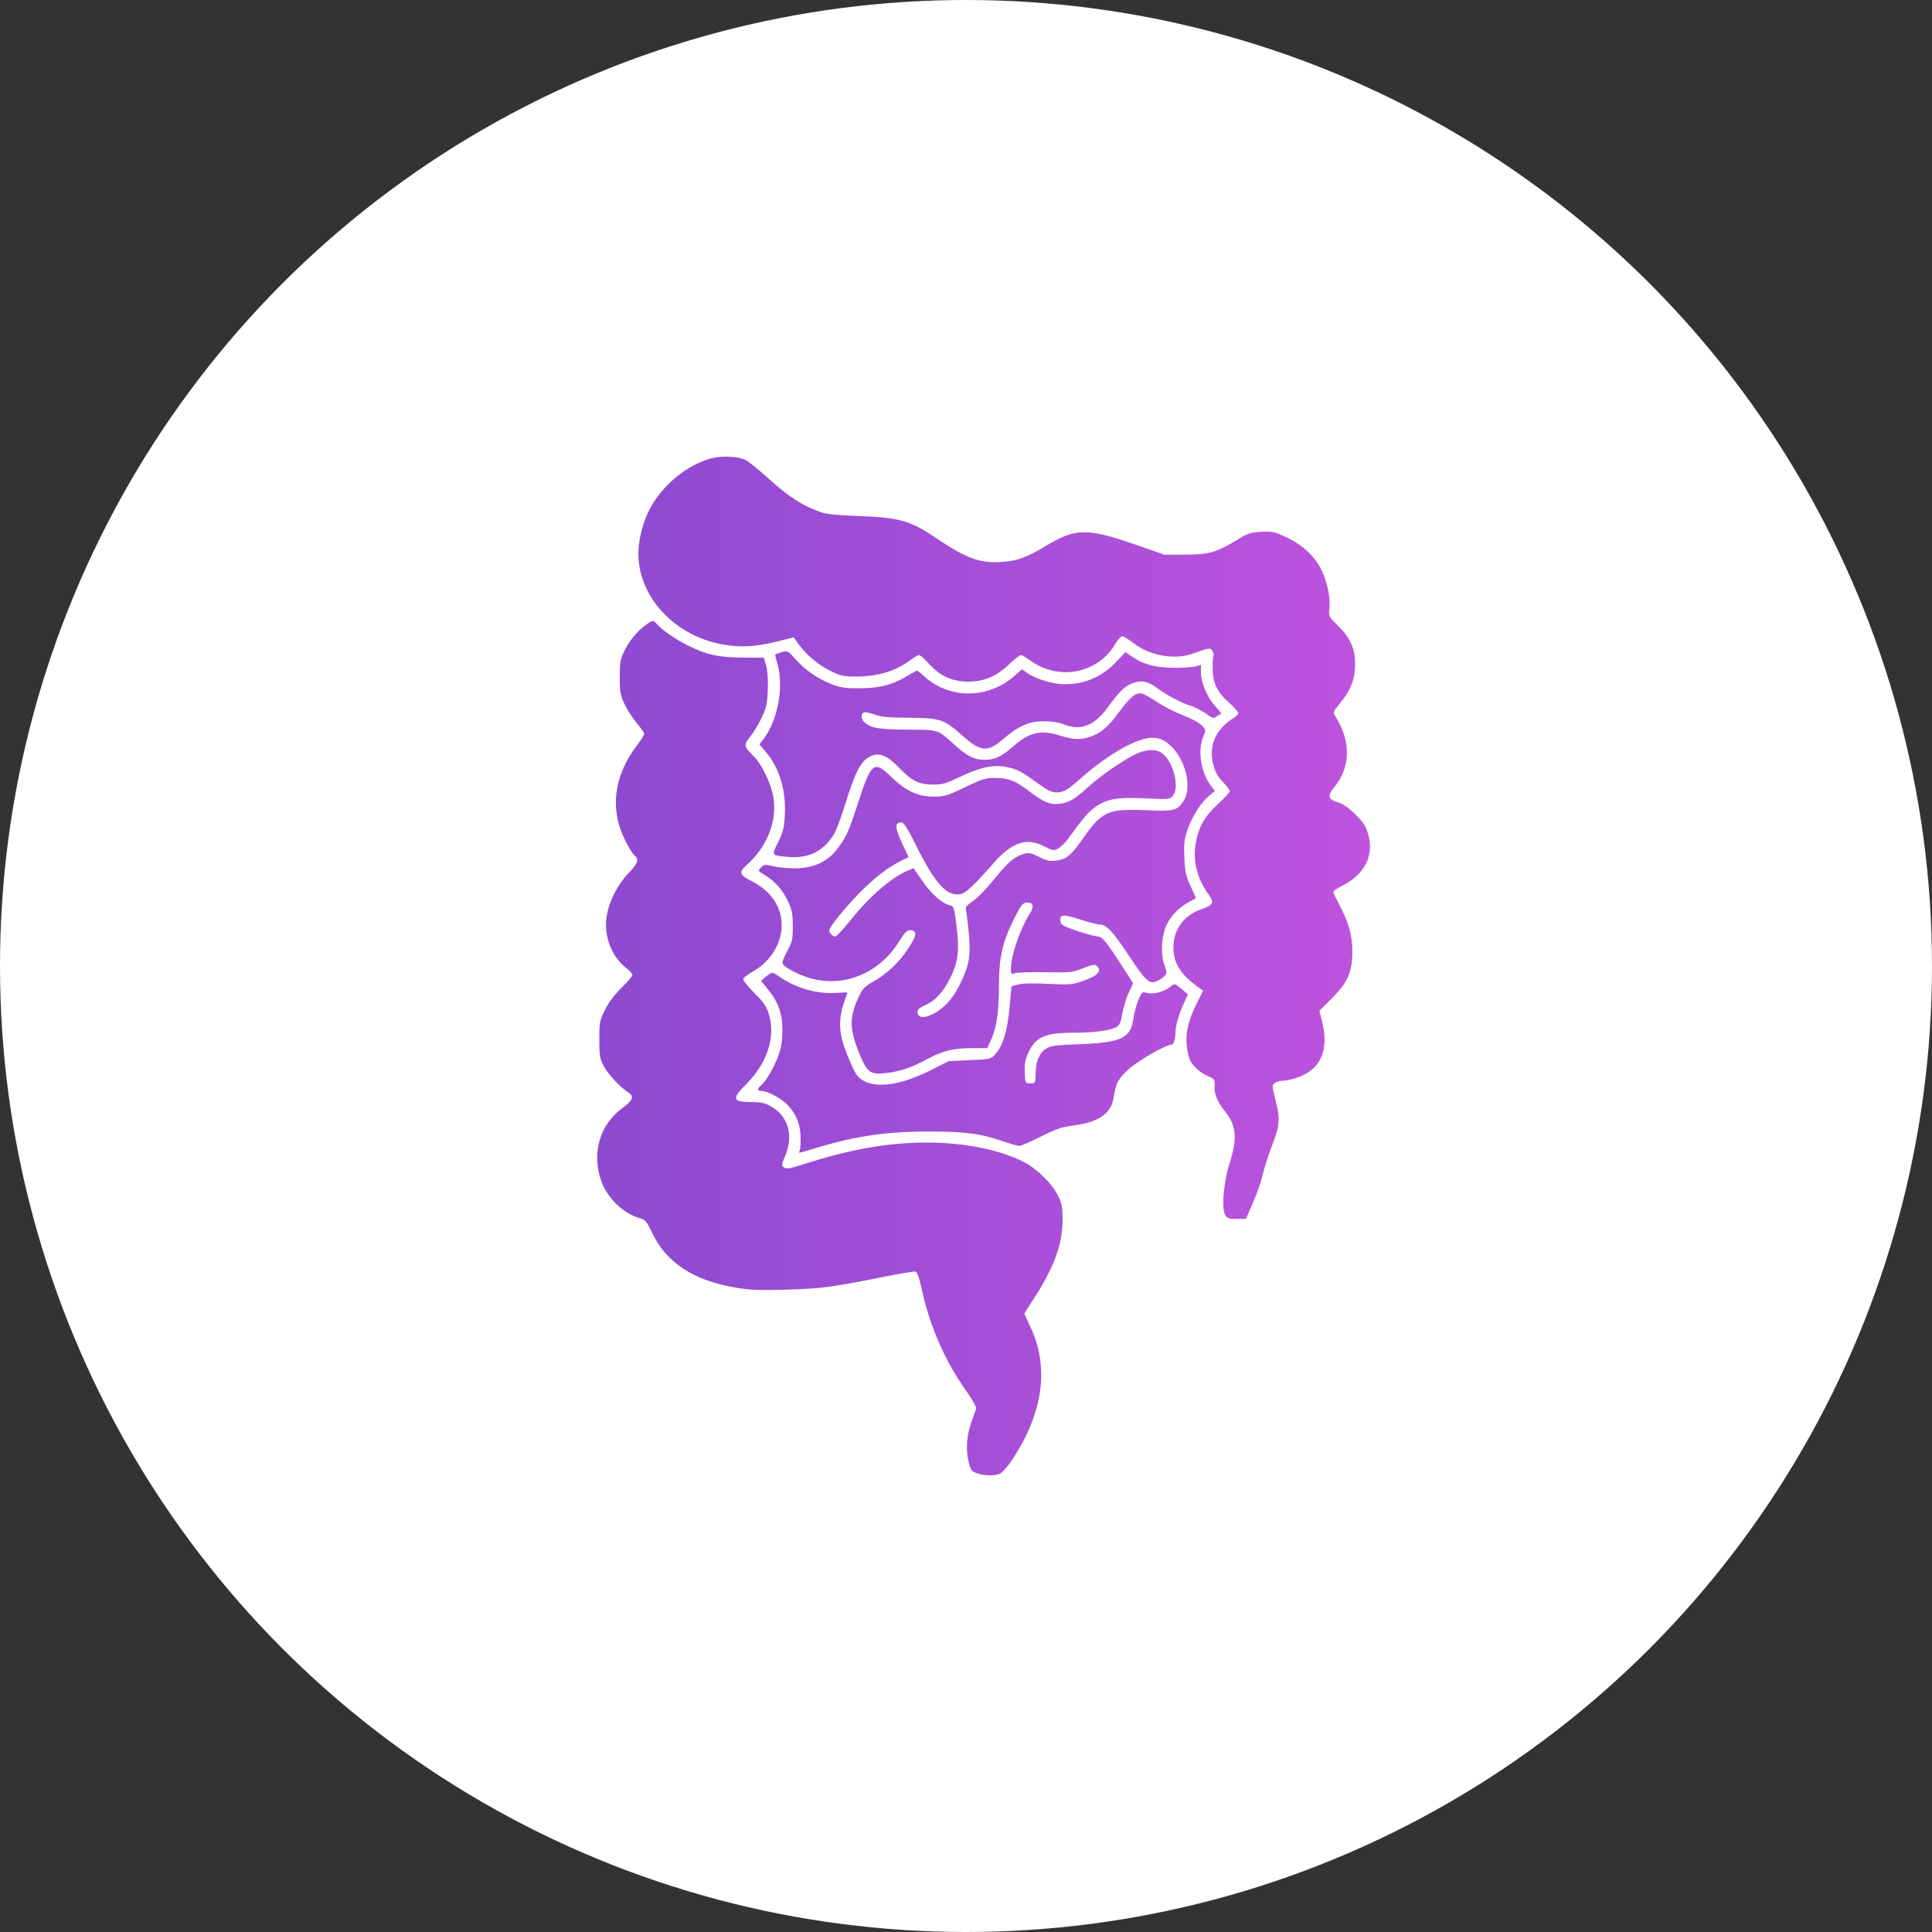
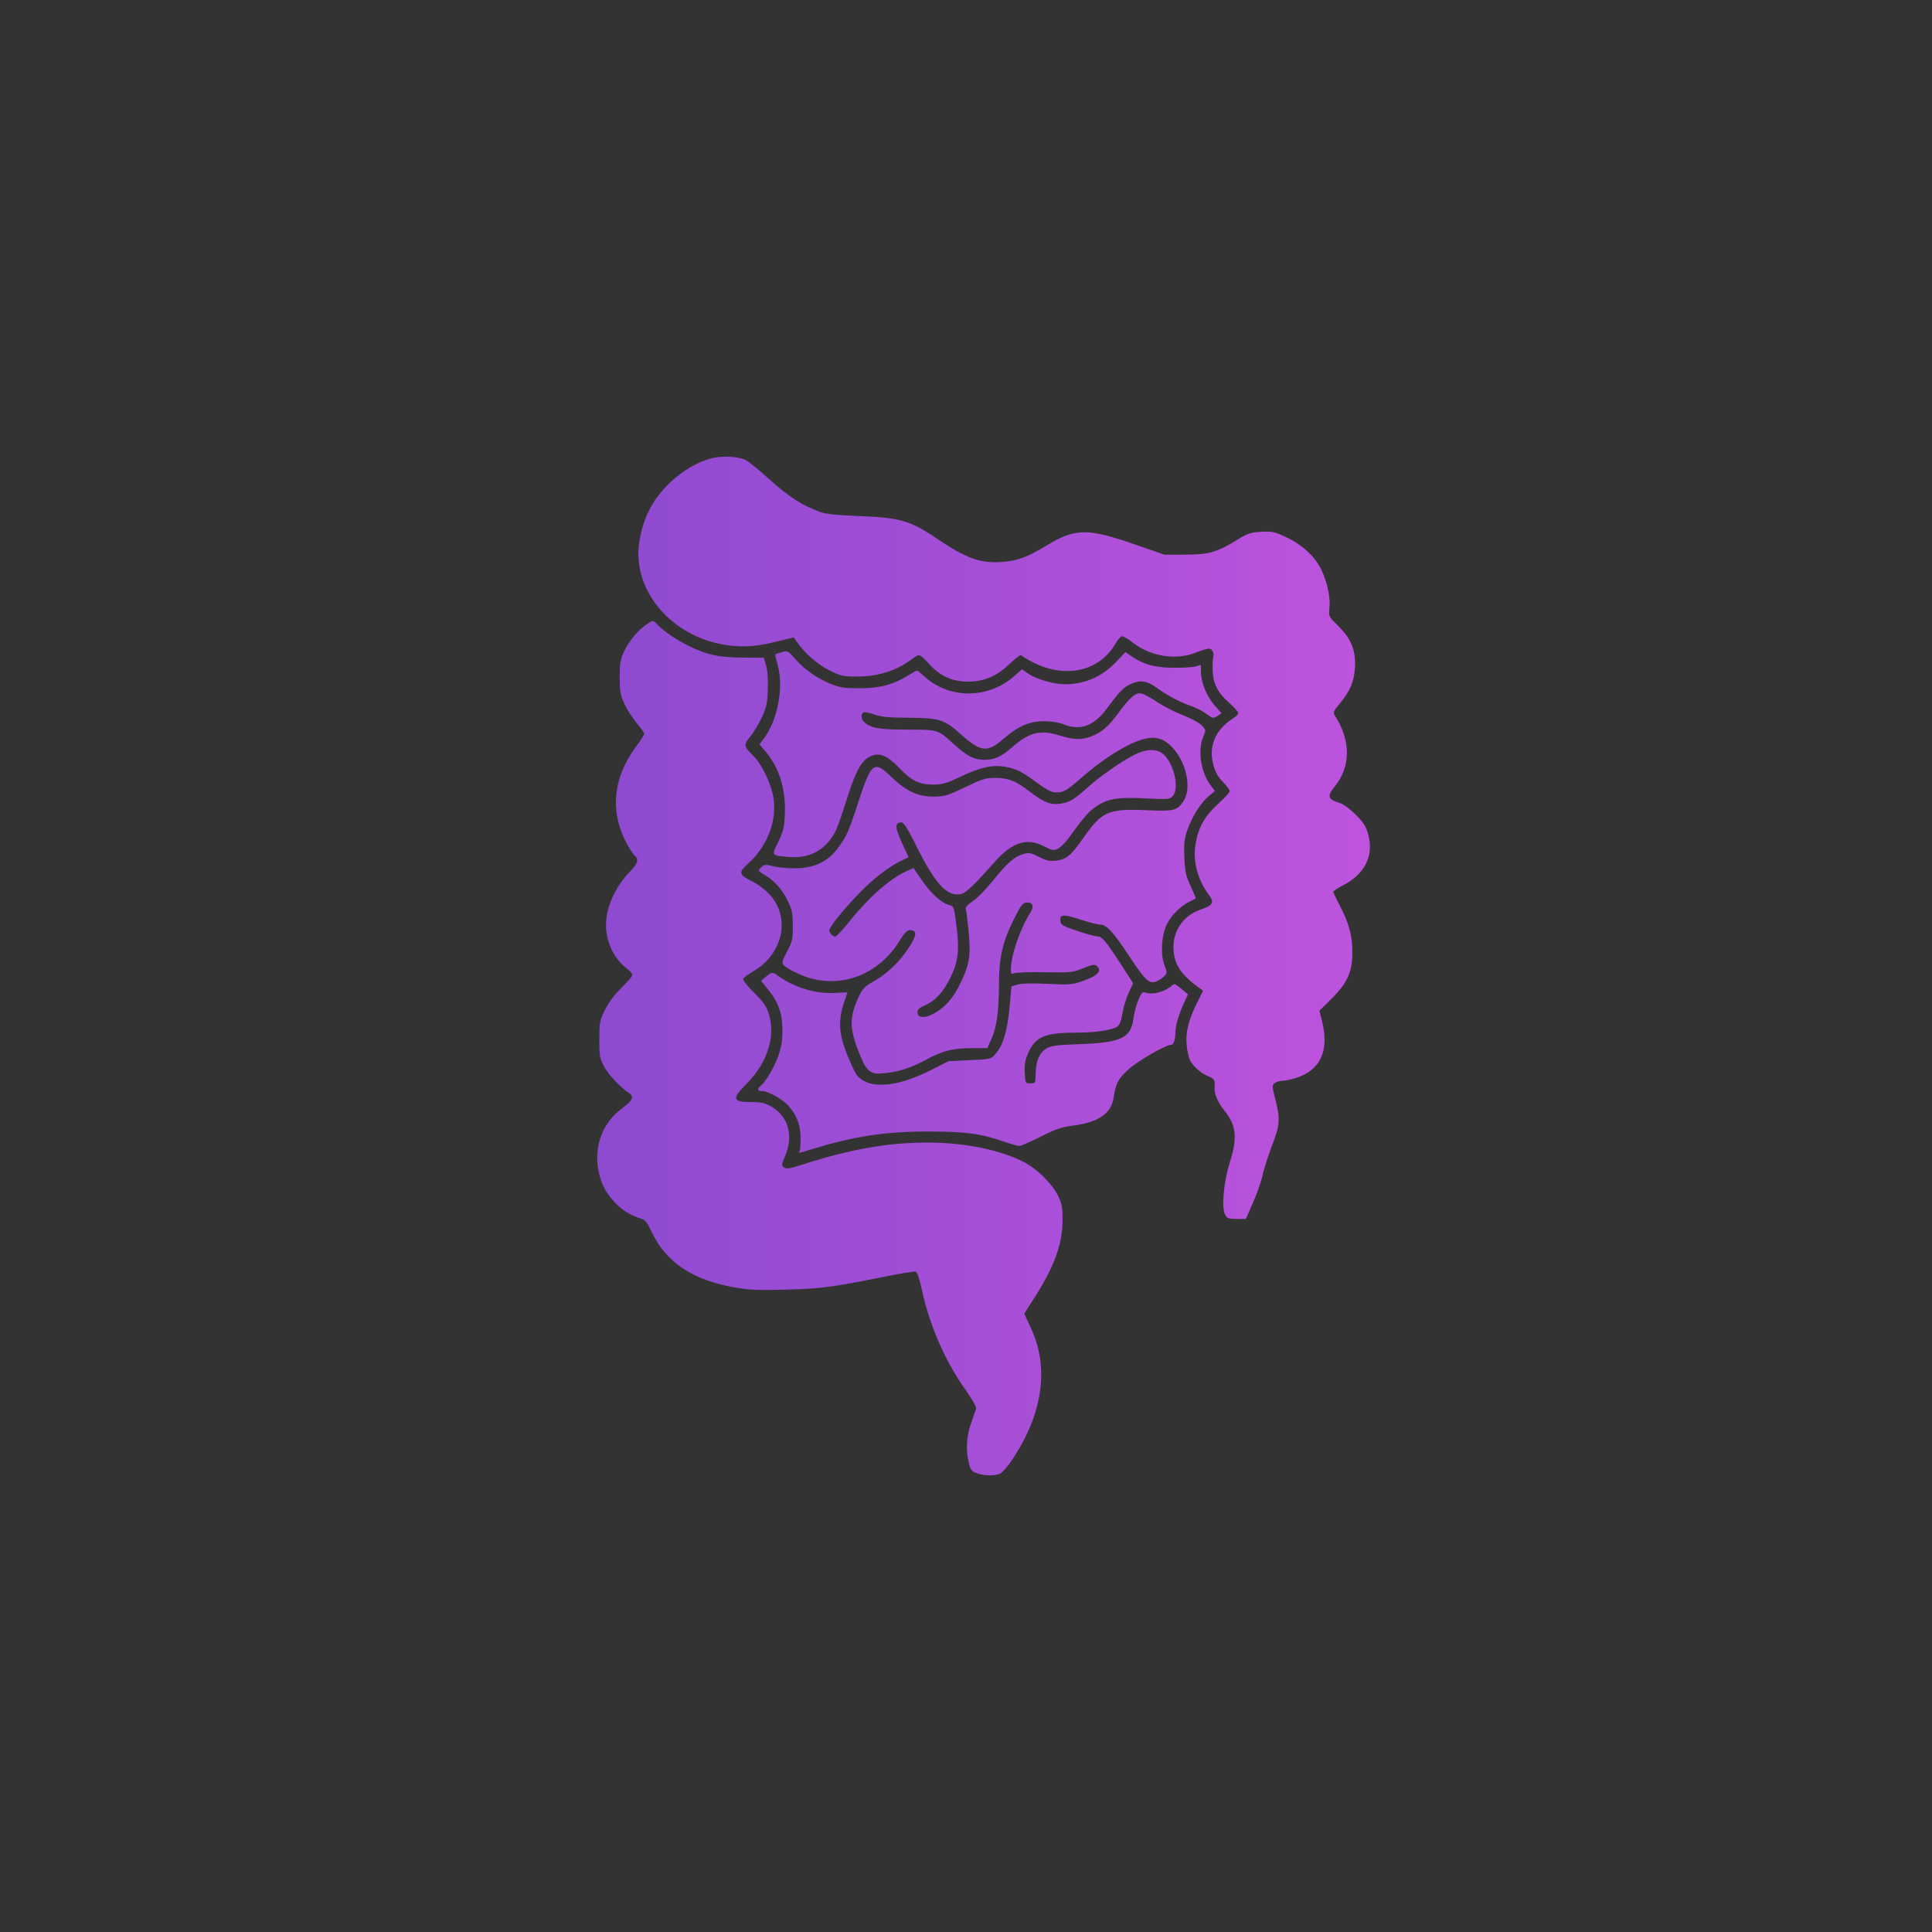
<svg xmlns="http://www.w3.org/2000/svg" width="55" height="55" viewBox="0 0 55 55" fill="none">
  <rect x="0" y="0" width="55" height="55" fill="#333333" stroke="none" />
-   <circle cx="27.5" cy="27.5" r="27.5" fill="white" />
-   <path fill-rule="evenodd" clip-rule="evenodd" d="M20.25 13.047C19.853 13.152 19.425 13.403 19.078 13.734C18.579 14.212 18.311 14.728 18.2 15.425C17.993 16.726 19.009 18.02 20.477 18.327C21.017 18.44 21.453 18.425 22.067 18.275L22.597 18.145L22.678 18.262C22.904 18.594 23.258 18.906 23.601 19.078C23.94 19.247 23.994 19.26 24.402 19.259C25.009 19.258 25.53 19.092 25.955 18.764C26.038 18.701 26.132 18.649 26.165 18.649C26.199 18.649 26.323 18.758 26.441 18.891C26.756 19.246 27.11 19.407 27.569 19.404C28.024 19.402 28.375 19.25 28.746 18.896C28.888 18.76 29.029 18.649 29.06 18.649C29.091 18.649 29.205 18.714 29.314 18.794C30.133 19.394 31.26 19.178 31.754 18.326C31.822 18.208 31.908 18.111 31.945 18.111C31.982 18.111 32.127 18.2 32.267 18.308C32.748 18.679 33.456 18.797 33.995 18.595C34.418 18.438 34.464 18.433 34.52 18.54C34.548 18.593 34.56 18.648 34.546 18.662C34.532 18.676 34.52 18.834 34.52 19.013C34.52 19.435 34.647 19.702 34.99 20.006C35.133 20.133 35.25 20.264 35.25 20.297C35.251 20.33 35.191 20.394 35.118 20.44C34.595 20.768 34.391 21.253 34.547 21.796C34.602 21.989 34.685 22.132 34.818 22.267C34.923 22.373 35.009 22.488 35.009 22.521C35.009 22.555 34.858 22.72 34.674 22.888C34.294 23.235 34.119 23.545 34.037 24.016C33.951 24.51 34.088 25.039 34.419 25.484C34.575 25.695 34.532 25.771 34.187 25.89C33.705 26.055 33.405 26.466 33.405 26.962C33.405 27.419 33.599 27.732 34.113 28.105L34.249 28.203L34.073 28.556C33.83 29.044 33.744 29.402 33.783 29.765C33.8 29.926 33.842 30.113 33.876 30.18C33.965 30.357 34.185 30.55 34.393 30.637C34.575 30.713 34.593 30.744 34.576 30.95C34.562 31.135 34.668 31.387 34.861 31.623C35.196 32.033 35.232 32.393 35.008 33.1C34.834 33.649 34.769 34.377 34.875 34.578C34.932 34.685 34.972 34.7 35.203 34.7H35.467L35.671 34.236C35.783 33.98 35.906 33.629 35.943 33.454C35.981 33.279 36.101 32.901 36.211 32.614C36.439 32.017 36.45 31.872 36.308 31.305C36.21 30.912 36.209 30.893 36.293 30.831C36.341 30.796 36.438 30.767 36.509 30.767C36.579 30.767 36.74 30.735 36.867 30.697C37.584 30.478 37.847 29.927 37.638 29.084L37.561 28.774L37.921 28.415C38.364 27.971 38.498 27.668 38.499 27.1C38.501 26.65 38.397 26.265 38.146 25.791C38.042 25.594 37.956 25.413 37.956 25.389C37.956 25.364 38.071 25.287 38.21 25.216C38.855 24.891 39.122 24.36 38.948 23.749C38.882 23.515 38.815 23.41 38.586 23.184C38.404 23.005 38.234 22.886 38.104 22.846C37.8 22.754 37.778 22.659 37.996 22.392C38.451 21.835 38.46 21.101 38.02 20.402C37.941 20.277 37.943 20.27 38.136 20.036C38.435 19.673 38.548 19.407 38.573 19.015C38.603 18.526 38.47 18.19 38.101 17.825C37.827 17.555 37.821 17.544 37.845 17.329C37.88 17.019 37.788 16.575 37.617 16.221C37.43 15.836 37.077 15.509 36.608 15.289C36.286 15.138 36.217 15.123 35.908 15.139C35.613 15.154 35.523 15.183 35.264 15.342C34.647 15.722 34.427 15.787 33.753 15.789L33.149 15.791L32.28 15.489C30.959 15.032 30.606 15.037 29.798 15.527C29.247 15.861 28.962 15.967 28.53 15.997C27.899 16.042 27.511 15.901 26.633 15.307C25.921 14.825 25.602 14.734 24.477 14.692C23.814 14.667 23.521 14.636 23.342 14.572C22.854 14.398 22.457 14.143 21.927 13.666C21.631 13.399 21.318 13.144 21.232 13.099C21.027 12.992 20.554 12.967 20.25 13.047ZM18.358 17.812C18.117 17.988 17.888 18.279 17.748 18.584C17.661 18.776 17.641 18.906 17.642 19.284C17.642 19.687 17.66 19.787 17.776 20.038C17.849 20.196 18.006 20.442 18.125 20.583C18.244 20.724 18.341 20.862 18.341 20.89C18.341 20.917 18.238 21.079 18.111 21.248C17.472 22.101 17.359 23.046 17.79 23.911C17.886 24.104 18.006 24.3 18.057 24.346C18.199 24.476 18.168 24.569 17.89 24.86C17.577 25.187 17.341 25.652 17.271 26.08C17.18 26.635 17.406 27.233 17.831 27.56C17.926 27.633 18.003 27.721 18.003 27.754C18.003 27.787 17.862 27.954 17.689 28.125C17.483 28.328 17.32 28.546 17.218 28.757C17.071 29.058 17.061 29.112 17.061 29.593C17.061 30.055 17.074 30.132 17.189 30.352C17.311 30.585 17.65 30.947 17.901 31.111C18.058 31.214 18.008 31.336 17.723 31.541C17.064 32.016 16.828 32.856 17.13 33.657C17.307 34.127 17.759 34.553 18.219 34.681C18.37 34.723 18.411 34.772 18.557 35.081C18.965 35.945 19.732 36.451 20.946 36.656C21.353 36.725 21.624 36.736 22.394 36.713C23.382 36.684 23.695 36.643 25.119 36.356C25.592 36.261 26.014 36.191 26.056 36.199C26.113 36.21 26.166 36.361 26.252 36.752C26.476 37.77 26.911 38.759 27.5 39.586C27.672 39.829 27.802 40.059 27.789 40.099C27.776 40.139 27.711 40.326 27.645 40.514C27.511 40.892 27.49 41.292 27.585 41.663C27.633 41.85 27.667 41.891 27.811 41.941C28.019 42.013 28.296 42.02 28.457 41.958C28.525 41.932 28.681 41.756 28.815 41.555C29.696 40.234 29.877 38.919 29.335 37.779C29.241 37.581 29.163 37.41 29.163 37.4C29.163 37.389 29.282 37.199 29.426 36.977C30 36.094 30.246 35.429 30.249 34.749C30.25 34.366 30.233 34.274 30.118 34.035C29.952 33.694 29.517 33.268 29.137 33.075C28.451 32.727 27.442 32.525 26.391 32.526C25.277 32.526 24.213 32.714 22.848 33.152C22.481 33.27 22.387 33.285 22.32 33.234C22.243 33.178 22.245 33.156 22.35 32.911C22.594 32.34 22.448 31.794 21.976 31.513C21.787 31.401 21.689 31.377 21.407 31.374C20.842 31.369 20.82 31.291 21.258 30.848C21.845 30.254 22.083 29.513 21.89 28.879C21.817 28.641 21.746 28.537 21.468 28.261C21.277 28.072 21.145 27.903 21.159 27.865C21.172 27.829 21.302 27.732 21.448 27.649C21.934 27.372 22.252 26.856 22.253 26.345C22.254 25.802 21.94 25.351 21.359 25.063C21.047 24.908 21.029 24.826 21.262 24.619C21.837 24.108 22.125 23.378 22.018 22.704C21.955 22.315 21.692 21.762 21.459 21.532C21.168 21.244 21.162 21.212 21.359 20.969C21.455 20.851 21.602 20.605 21.687 20.422C21.82 20.137 21.843 20.026 21.858 19.626C21.868 19.331 21.85 19.082 21.809 18.943L21.744 18.724L21.142 18.72C20.456 18.716 20.109 18.639 19.583 18.376C19.231 18.2 18.862 17.946 18.707 17.774C18.591 17.644 18.586 17.645 18.358 17.812ZM22.255 18.566C22.162 18.594 22.079 18.622 22.07 18.628C22.062 18.634 22.089 18.755 22.131 18.897C22.32 19.541 22.146 20.494 21.743 21.029L21.62 21.191L21.796 21.398C22.186 21.858 22.376 22.479 22.343 23.183C22.325 23.566 22.299 23.671 22.153 23.97C21.958 24.367 21.949 24.354 22.467 24.396C23.064 24.446 23.523 24.187 23.793 23.647C23.844 23.545 23.985 23.143 24.107 22.753C24.341 22.005 24.501 21.694 24.721 21.563C24.999 21.397 25.233 21.478 25.613 21.874C25.951 22.228 26.169 22.334 26.555 22.335C26.831 22.337 26.929 22.308 27.364 22.101C27.924 21.834 28.288 21.76 28.656 21.836C28.959 21.898 29.066 21.953 29.527 22.288C29.806 22.491 29.94 22.558 30.066 22.558C30.284 22.558 30.363 22.512 30.806 22.124C31.267 21.721 31.766 21.38 32.181 21.184C32.763 20.908 33.085 20.944 33.412 21.32C33.789 21.753 33.922 22.461 33.691 22.806C33.509 23.08 33.429 23.099 32.615 23.064C31.557 23.018 31.368 23.101 30.855 23.835C30.484 24.363 30.362 24.465 30.06 24.5C29.878 24.521 29.785 24.5 29.576 24.393C29.352 24.278 29.294 24.267 29.14 24.31C28.881 24.383 28.68 24.558 28.269 25.067C28.068 25.317 27.805 25.584 27.686 25.66C27.566 25.737 27.479 25.826 27.491 25.86C27.504 25.893 27.541 26.181 27.573 26.499C27.643 27.202 27.6 27.468 27.322 28.029C27.192 28.292 27.054 28.485 26.887 28.637C26.525 28.966 26.12 29.059 26.12 28.812C26.12 28.739 26.179 28.685 26.331 28.619C26.628 28.491 26.856 28.241 27.062 27.819C27.277 27.38 27.316 27.055 27.233 26.389C27.162 25.816 27.156 25.799 27.019 25.764C26.808 25.711 26.504 25.436 26.257 25.077L26.007 24.713L25.846 24.782C25.377 24.979 24.759 25.515 24.211 26.197C24.005 26.453 23.812 26.662 23.78 26.662C23.707 26.662 23.608 26.561 23.608 26.487C23.608 26.395 24.013 25.89 24.442 25.447C24.864 25.012 25.278 24.689 25.642 24.511L25.866 24.401L25.672 23.984C25.471 23.55 25.469 23.413 25.664 23.413C25.73 23.413 25.835 23.579 26.069 24.05C26.622 25.164 26.955 25.529 27.351 25.453C27.494 25.425 27.726 25.206 28.307 24.548C28.822 23.965 29.239 23.835 29.742 24.101C29.956 24.214 29.994 24.22 30.113 24.162C30.186 24.126 30.319 23.998 30.407 23.877C30.855 23.264 30.965 23.135 31.152 22.997C31.503 22.741 31.784 22.688 32.591 22.727C33.26 22.76 33.301 22.756 33.384 22.663C33.599 22.423 33.393 21.639 33.059 21.427C32.875 21.31 32.597 21.332 32.292 21.488C31.913 21.681 31.317 22.097 30.975 22.406C30.578 22.765 30.446 22.843 30.165 22.881C29.901 22.918 29.699 22.834 29.291 22.518C28.917 22.228 28.706 22.147 28.318 22.145C28.066 22.144 27.956 22.178 27.475 22.409C26.973 22.65 26.891 22.675 26.581 22.677C26.133 22.681 25.79 22.521 25.37 22.114C24.881 21.639 24.804 21.699 24.429 22.851C24.158 23.683 24.104 23.803 23.845 24.154C23.574 24.522 23.181 24.709 22.663 24.719C22.452 24.723 22.163 24.697 22.02 24.662C21.78 24.602 21.755 24.605 21.666 24.695C21.571 24.791 21.571 24.792 21.785 24.919C22.061 25.082 22.285 25.342 22.443 25.683C22.548 25.908 22.569 26.024 22.569 26.369C22.569 26.748 22.555 26.811 22.405 27.089C22.281 27.322 22.255 27.41 22.296 27.46C22.39 27.574 22.807 27.78 23.102 27.858C24.055 28.109 25.03 27.699 25.588 26.814C25.77 26.525 25.825 26.471 25.926 26.48C26.116 26.497 26.098 26.634 25.855 27.003C25.596 27.397 25.246 27.727 24.852 27.948C24.622 28.077 24.555 28.147 24.454 28.36C24.175 28.954 24.176 29.28 24.46 29.982C24.68 30.528 24.775 30.599 25.209 30.55C25.621 30.503 25.951 30.392 26.386 30.156C26.839 29.91 27.133 29.838 27.695 29.838H28.106L28.223 29.58C28.374 29.247 28.437 28.791 28.438 28.026C28.439 27.262 28.54 26.819 28.86 26.174C29.06 25.772 29.109 25.707 29.224 25.694C29.397 25.674 29.448 25.8 29.337 25.972C29.052 26.411 28.779 27.196 28.778 27.582C28.777 27.729 28.787 27.74 28.886 27.704C28.945 27.682 29.337 27.67 29.755 27.678C30.479 27.691 30.53 27.686 30.832 27.564C31.085 27.461 31.163 27.448 31.219 27.495C31.388 27.636 31.251 27.782 30.806 27.934C30.519 28.032 30.435 28.038 29.833 28.008C29.416 27.987 29.103 27.994 28.984 28.027L28.795 28.078L28.739 28.685C28.676 29.358 28.555 29.76 28.342 30.001C28.209 30.152 28.204 30.153 27.605 30.181L27.002 30.21L26.501 30.464C25.671 30.883 24.98 30.991 24.582 30.766C24.414 30.67 24.362 30.595 24.191 30.201C23.874 29.474 23.84 29.088 24.041 28.497L24.125 28.25L23.742 28.268C23.206 28.292 22.615 28.111 22.151 27.78C21.99 27.665 21.971 27.666 21.802 27.806L21.664 27.921L21.881 28.19C22.171 28.55 22.28 28.878 22.273 29.374C22.269 29.668 22.237 29.847 22.142 30.095C22.017 30.425 21.8 30.788 21.655 30.91C21.546 31.001 21.56 31.06 21.69 31.06C21.867 31.06 22.285 31.294 22.453 31.488C22.687 31.758 22.792 32.042 22.792 32.405C22.792 32.578 22.779 32.742 22.762 32.77C22.723 32.834 22.727 32.834 23.083 32.724C24.298 32.349 25.184 32.213 26.41 32.212C27.48 32.212 27.907 32.268 28.584 32.501C28.779 32.568 28.975 32.623 29.018 32.623C29.062 32.623 29.337 32.504 29.628 32.357C30.069 32.136 30.228 32.083 30.567 32.04C31.267 31.951 31.634 31.697 31.702 31.255C31.766 30.836 31.822 30.727 32.114 30.453C32.377 30.208 33.187 29.741 33.351 29.741C33.413 29.741 33.462 29.581 33.463 29.374C33.465 29.191 33.562 28.861 33.708 28.548L33.819 28.308L33.63 28.148C33.47 28.011 33.43 27.997 33.368 28.052C33.157 28.238 32.825 28.328 32.612 28.257C32.524 28.228 32.496 28.257 32.407 28.466C32.35 28.6 32.285 28.847 32.262 29.015C32.188 29.558 31.907 29.685 30.676 29.728C30.081 29.748 29.913 29.77 29.796 29.843C29.592 29.968 29.491 30.196 29.484 30.544C29.478 30.839 29.477 30.84 29.333 30.84C29.188 30.84 29.188 30.838 29.173 30.532C29.162 30.288 29.183 30.17 29.276 29.966C29.479 29.517 29.752 29.399 30.592 29.399C31.17 29.398 31.64 29.332 31.801 29.228C31.874 29.18 31.916 29.076 31.953 28.847C31.982 28.674 32.062 28.41 32.132 28.261L32.258 27.99L31.996 27.583C31.485 26.792 31.38 26.662 31.245 26.659C31.177 26.657 30.914 26.585 30.661 26.5C30.249 26.36 30.201 26.332 30.188 26.216C30.166 26.025 30.264 26.018 30.753 26.177C30.995 26.256 31.245 26.32 31.31 26.32C31.497 26.32 31.686 26.522 32.134 27.201C32.613 27.927 32.717 28.023 32.929 27.934C33.006 27.901 33.106 27.834 33.151 27.784C33.227 27.7 33.227 27.68 33.149 27.474C33.031 27.16 33.065 26.619 33.223 26.302C33.35 26.046 33.614 25.788 33.879 25.661C33.969 25.618 34.043 25.575 34.043 25.566C34.043 25.557 33.974 25.401 33.891 25.22C33.761 24.941 33.735 24.817 33.716 24.42C33.698 24.027 33.712 23.899 33.8 23.635C33.926 23.261 34.182 22.855 34.416 22.659L34.586 22.518L34.461 22.351C34.185 21.986 34.091 21.36 34.254 20.974C34.334 20.784 34.334 20.781 34.209 20.649C34.137 20.573 33.904 20.447 33.672 20.359C33.447 20.273 33.118 20.104 32.941 19.984C32.764 19.864 32.564 19.755 32.497 19.741C32.333 19.708 32.169 19.845 31.847 20.286C31.551 20.69 31.351 20.862 31.05 20.969C30.77 21.069 30.57 21.062 30.169 20.939C29.611 20.768 29.305 20.842 28.82 21.267C28.501 21.545 28.316 21.63 28.025 21.63C27.735 21.63 27.539 21.532 27.18 21.208C26.682 20.758 26.733 20.775 25.832 20.771C25.025 20.768 24.799 20.73 24.61 20.564C24.508 20.476 24.499 20.317 24.593 20.281C24.631 20.266 24.767 20.294 24.895 20.341C25.079 20.41 25.29 20.429 25.878 20.433C26.761 20.439 26.878 20.478 27.375 20.923C27.919 21.412 28.111 21.429 28.568 21.032C28.984 20.671 29.305 20.531 29.719 20.532C29.934 20.532 30.141 20.565 30.286 20.623C30.758 20.81 31.15 20.663 31.52 20.159C31.867 19.687 31.99 19.561 32.196 19.469C32.46 19.351 32.654 19.379 32.922 19.576C33.214 19.789 33.602 19.997 33.883 20.088C34.02 20.133 34.223 20.235 34.333 20.316C34.525 20.456 34.539 20.459 34.653 20.384L34.772 20.305L34.578 20.083C34.355 19.827 34.188 19.418 34.188 19.13V18.93L34.031 18.973C33.945 18.996 33.657 19.013 33.391 19.01C32.872 19.004 32.541 18.912 32.208 18.681L32.039 18.564L31.773 18.844C31.371 19.266 30.885 19.478 30.316 19.479C29.993 19.48 29.497 19.334 29.261 19.17L29.092 19.052L28.88 19.241C28.138 19.901 27.03 19.909 26.317 19.258C26.216 19.165 26.12 19.089 26.105 19.089C26.09 19.089 25.973 19.154 25.845 19.233C25.427 19.491 25.044 19.593 24.477 19.594C24.06 19.595 23.918 19.575 23.68 19.481C23.285 19.327 22.927 19.08 22.653 18.773C22.429 18.522 22.42 18.517 22.255 18.566Z" fill="url(#paint0_linear_9_39676)" />
+   <path fill-rule="evenodd" clip-rule="evenodd" d="M20.25 13.047C19.853 13.152 19.425 13.403 19.078 13.734C18.579 14.212 18.311 14.728 18.2 15.425C17.993 16.726 19.009 18.02 20.477 18.327C21.017 18.44 21.453 18.425 22.067 18.275L22.597 18.145L22.678 18.262C22.904 18.594 23.258 18.906 23.601 19.078C23.94 19.247 23.994 19.26 24.402 19.259C25.009 19.258 25.53 19.092 25.955 18.764C26.038 18.701 26.132 18.649 26.165 18.649C26.199 18.649 26.323 18.758 26.441 18.891C26.756 19.246 27.11 19.407 27.569 19.404C28.024 19.402 28.375 19.25 28.746 18.896C28.888 18.76 29.029 18.649 29.06 18.649C30.133 19.394 31.26 19.178 31.754 18.326C31.822 18.208 31.908 18.111 31.945 18.111C31.982 18.111 32.127 18.2 32.267 18.308C32.748 18.679 33.456 18.797 33.995 18.595C34.418 18.438 34.464 18.433 34.52 18.54C34.548 18.593 34.56 18.648 34.546 18.662C34.532 18.676 34.52 18.834 34.52 19.013C34.52 19.435 34.647 19.702 34.99 20.006C35.133 20.133 35.25 20.264 35.25 20.297C35.251 20.33 35.191 20.394 35.118 20.44C34.595 20.768 34.391 21.253 34.547 21.796C34.602 21.989 34.685 22.132 34.818 22.267C34.923 22.373 35.009 22.488 35.009 22.521C35.009 22.555 34.858 22.72 34.674 22.888C34.294 23.235 34.119 23.545 34.037 24.016C33.951 24.51 34.088 25.039 34.419 25.484C34.575 25.695 34.532 25.771 34.187 25.89C33.705 26.055 33.405 26.466 33.405 26.962C33.405 27.419 33.599 27.732 34.113 28.105L34.249 28.203L34.073 28.556C33.83 29.044 33.744 29.402 33.783 29.765C33.8 29.926 33.842 30.113 33.876 30.18C33.965 30.357 34.185 30.55 34.393 30.637C34.575 30.713 34.593 30.744 34.576 30.95C34.562 31.135 34.668 31.387 34.861 31.623C35.196 32.033 35.232 32.393 35.008 33.1C34.834 33.649 34.769 34.377 34.875 34.578C34.932 34.685 34.972 34.7 35.203 34.7H35.467L35.671 34.236C35.783 33.98 35.906 33.629 35.943 33.454C35.981 33.279 36.101 32.901 36.211 32.614C36.439 32.017 36.45 31.872 36.308 31.305C36.21 30.912 36.209 30.893 36.293 30.831C36.341 30.796 36.438 30.767 36.509 30.767C36.579 30.767 36.74 30.735 36.867 30.697C37.584 30.478 37.847 29.927 37.638 29.084L37.561 28.774L37.921 28.415C38.364 27.971 38.498 27.668 38.499 27.1C38.501 26.65 38.397 26.265 38.146 25.791C38.042 25.594 37.956 25.413 37.956 25.389C37.956 25.364 38.071 25.287 38.21 25.216C38.855 24.891 39.122 24.36 38.948 23.749C38.882 23.515 38.815 23.41 38.586 23.184C38.404 23.005 38.234 22.886 38.104 22.846C37.8 22.754 37.778 22.659 37.996 22.392C38.451 21.835 38.46 21.101 38.02 20.402C37.941 20.277 37.943 20.27 38.136 20.036C38.435 19.673 38.548 19.407 38.573 19.015C38.603 18.526 38.47 18.19 38.101 17.825C37.827 17.555 37.821 17.544 37.845 17.329C37.88 17.019 37.788 16.575 37.617 16.221C37.43 15.836 37.077 15.509 36.608 15.289C36.286 15.138 36.217 15.123 35.908 15.139C35.613 15.154 35.523 15.183 35.264 15.342C34.647 15.722 34.427 15.787 33.753 15.789L33.149 15.791L32.28 15.489C30.959 15.032 30.606 15.037 29.798 15.527C29.247 15.861 28.962 15.967 28.53 15.997C27.899 16.042 27.511 15.901 26.633 15.307C25.921 14.825 25.602 14.734 24.477 14.692C23.814 14.667 23.521 14.636 23.342 14.572C22.854 14.398 22.457 14.143 21.927 13.666C21.631 13.399 21.318 13.144 21.232 13.099C21.027 12.992 20.554 12.967 20.25 13.047ZM18.358 17.812C18.117 17.988 17.888 18.279 17.748 18.584C17.661 18.776 17.641 18.906 17.642 19.284C17.642 19.687 17.66 19.787 17.776 20.038C17.849 20.196 18.006 20.442 18.125 20.583C18.244 20.724 18.341 20.862 18.341 20.89C18.341 20.917 18.238 21.079 18.111 21.248C17.472 22.101 17.359 23.046 17.79 23.911C17.886 24.104 18.006 24.3 18.057 24.346C18.199 24.476 18.168 24.569 17.89 24.86C17.577 25.187 17.341 25.652 17.271 26.08C17.18 26.635 17.406 27.233 17.831 27.56C17.926 27.633 18.003 27.721 18.003 27.754C18.003 27.787 17.862 27.954 17.689 28.125C17.483 28.328 17.32 28.546 17.218 28.757C17.071 29.058 17.061 29.112 17.061 29.593C17.061 30.055 17.074 30.132 17.189 30.352C17.311 30.585 17.65 30.947 17.901 31.111C18.058 31.214 18.008 31.336 17.723 31.541C17.064 32.016 16.828 32.856 17.13 33.657C17.307 34.127 17.759 34.553 18.219 34.681C18.37 34.723 18.411 34.772 18.557 35.081C18.965 35.945 19.732 36.451 20.946 36.656C21.353 36.725 21.624 36.736 22.394 36.713C23.382 36.684 23.695 36.643 25.119 36.356C25.592 36.261 26.014 36.191 26.056 36.199C26.113 36.21 26.166 36.361 26.252 36.752C26.476 37.77 26.911 38.759 27.5 39.586C27.672 39.829 27.802 40.059 27.789 40.099C27.776 40.139 27.711 40.326 27.645 40.514C27.511 40.892 27.49 41.292 27.585 41.663C27.633 41.85 27.667 41.891 27.811 41.941C28.019 42.013 28.296 42.02 28.457 41.958C28.525 41.932 28.681 41.756 28.815 41.555C29.696 40.234 29.877 38.919 29.335 37.779C29.241 37.581 29.163 37.41 29.163 37.4C29.163 37.389 29.282 37.199 29.426 36.977C30 36.094 30.246 35.429 30.249 34.749C30.25 34.366 30.233 34.274 30.118 34.035C29.952 33.694 29.517 33.268 29.137 33.075C28.451 32.727 27.442 32.525 26.391 32.526C25.277 32.526 24.213 32.714 22.848 33.152C22.481 33.27 22.387 33.285 22.32 33.234C22.243 33.178 22.245 33.156 22.35 32.911C22.594 32.34 22.448 31.794 21.976 31.513C21.787 31.401 21.689 31.377 21.407 31.374C20.842 31.369 20.82 31.291 21.258 30.848C21.845 30.254 22.083 29.513 21.89 28.879C21.817 28.641 21.746 28.537 21.468 28.261C21.277 28.072 21.145 27.903 21.159 27.865C21.172 27.829 21.302 27.732 21.448 27.649C21.934 27.372 22.252 26.856 22.253 26.345C22.254 25.802 21.94 25.351 21.359 25.063C21.047 24.908 21.029 24.826 21.262 24.619C21.837 24.108 22.125 23.378 22.018 22.704C21.955 22.315 21.692 21.762 21.459 21.532C21.168 21.244 21.162 21.212 21.359 20.969C21.455 20.851 21.602 20.605 21.687 20.422C21.82 20.137 21.843 20.026 21.858 19.626C21.868 19.331 21.85 19.082 21.809 18.943L21.744 18.724L21.142 18.72C20.456 18.716 20.109 18.639 19.583 18.376C19.231 18.2 18.862 17.946 18.707 17.774C18.591 17.644 18.586 17.645 18.358 17.812ZM22.255 18.566C22.162 18.594 22.079 18.622 22.07 18.628C22.062 18.634 22.089 18.755 22.131 18.897C22.32 19.541 22.146 20.494 21.743 21.029L21.62 21.191L21.796 21.398C22.186 21.858 22.376 22.479 22.343 23.183C22.325 23.566 22.299 23.671 22.153 23.97C21.958 24.367 21.949 24.354 22.467 24.396C23.064 24.446 23.523 24.187 23.793 23.647C23.844 23.545 23.985 23.143 24.107 22.753C24.341 22.005 24.501 21.694 24.721 21.563C24.999 21.397 25.233 21.478 25.613 21.874C25.951 22.228 26.169 22.334 26.555 22.335C26.831 22.337 26.929 22.308 27.364 22.101C27.924 21.834 28.288 21.76 28.656 21.836C28.959 21.898 29.066 21.953 29.527 22.288C29.806 22.491 29.94 22.558 30.066 22.558C30.284 22.558 30.363 22.512 30.806 22.124C31.267 21.721 31.766 21.38 32.181 21.184C32.763 20.908 33.085 20.944 33.412 21.32C33.789 21.753 33.922 22.461 33.691 22.806C33.509 23.08 33.429 23.099 32.615 23.064C31.557 23.018 31.368 23.101 30.855 23.835C30.484 24.363 30.362 24.465 30.06 24.5C29.878 24.521 29.785 24.5 29.576 24.393C29.352 24.278 29.294 24.267 29.14 24.31C28.881 24.383 28.68 24.558 28.269 25.067C28.068 25.317 27.805 25.584 27.686 25.66C27.566 25.737 27.479 25.826 27.491 25.86C27.504 25.893 27.541 26.181 27.573 26.499C27.643 27.202 27.6 27.468 27.322 28.029C27.192 28.292 27.054 28.485 26.887 28.637C26.525 28.966 26.12 29.059 26.12 28.812C26.12 28.739 26.179 28.685 26.331 28.619C26.628 28.491 26.856 28.241 27.062 27.819C27.277 27.38 27.316 27.055 27.233 26.389C27.162 25.816 27.156 25.799 27.019 25.764C26.808 25.711 26.504 25.436 26.257 25.077L26.007 24.713L25.846 24.782C25.377 24.979 24.759 25.515 24.211 26.197C24.005 26.453 23.812 26.662 23.78 26.662C23.707 26.662 23.608 26.561 23.608 26.487C23.608 26.395 24.013 25.89 24.442 25.447C24.864 25.012 25.278 24.689 25.642 24.511L25.866 24.401L25.672 23.984C25.471 23.55 25.469 23.413 25.664 23.413C25.73 23.413 25.835 23.579 26.069 24.05C26.622 25.164 26.955 25.529 27.351 25.453C27.494 25.425 27.726 25.206 28.307 24.548C28.822 23.965 29.239 23.835 29.742 24.101C29.956 24.214 29.994 24.22 30.113 24.162C30.186 24.126 30.319 23.998 30.407 23.877C30.855 23.264 30.965 23.135 31.152 22.997C31.503 22.741 31.784 22.688 32.591 22.727C33.26 22.76 33.301 22.756 33.384 22.663C33.599 22.423 33.393 21.639 33.059 21.427C32.875 21.31 32.597 21.332 32.292 21.488C31.913 21.681 31.317 22.097 30.975 22.406C30.578 22.765 30.446 22.843 30.165 22.881C29.901 22.918 29.699 22.834 29.291 22.518C28.917 22.228 28.706 22.147 28.318 22.145C28.066 22.144 27.956 22.178 27.475 22.409C26.973 22.65 26.891 22.675 26.581 22.677C26.133 22.681 25.79 22.521 25.37 22.114C24.881 21.639 24.804 21.699 24.429 22.851C24.158 23.683 24.104 23.803 23.845 24.154C23.574 24.522 23.181 24.709 22.663 24.719C22.452 24.723 22.163 24.697 22.02 24.662C21.78 24.602 21.755 24.605 21.666 24.695C21.571 24.791 21.571 24.792 21.785 24.919C22.061 25.082 22.285 25.342 22.443 25.683C22.548 25.908 22.569 26.024 22.569 26.369C22.569 26.748 22.555 26.811 22.405 27.089C22.281 27.322 22.255 27.41 22.296 27.46C22.39 27.574 22.807 27.78 23.102 27.858C24.055 28.109 25.03 27.699 25.588 26.814C25.77 26.525 25.825 26.471 25.926 26.48C26.116 26.497 26.098 26.634 25.855 27.003C25.596 27.397 25.246 27.727 24.852 27.948C24.622 28.077 24.555 28.147 24.454 28.36C24.175 28.954 24.176 29.28 24.46 29.982C24.68 30.528 24.775 30.599 25.209 30.55C25.621 30.503 25.951 30.392 26.386 30.156C26.839 29.91 27.133 29.838 27.695 29.838H28.106L28.223 29.58C28.374 29.247 28.437 28.791 28.438 28.026C28.439 27.262 28.54 26.819 28.86 26.174C29.06 25.772 29.109 25.707 29.224 25.694C29.397 25.674 29.448 25.8 29.337 25.972C29.052 26.411 28.779 27.196 28.778 27.582C28.777 27.729 28.787 27.74 28.886 27.704C28.945 27.682 29.337 27.67 29.755 27.678C30.479 27.691 30.53 27.686 30.832 27.564C31.085 27.461 31.163 27.448 31.219 27.495C31.388 27.636 31.251 27.782 30.806 27.934C30.519 28.032 30.435 28.038 29.833 28.008C29.416 27.987 29.103 27.994 28.984 28.027L28.795 28.078L28.739 28.685C28.676 29.358 28.555 29.76 28.342 30.001C28.209 30.152 28.204 30.153 27.605 30.181L27.002 30.21L26.501 30.464C25.671 30.883 24.98 30.991 24.582 30.766C24.414 30.67 24.362 30.595 24.191 30.201C23.874 29.474 23.84 29.088 24.041 28.497L24.125 28.25L23.742 28.268C23.206 28.292 22.615 28.111 22.151 27.78C21.99 27.665 21.971 27.666 21.802 27.806L21.664 27.921L21.881 28.19C22.171 28.55 22.28 28.878 22.273 29.374C22.269 29.668 22.237 29.847 22.142 30.095C22.017 30.425 21.8 30.788 21.655 30.91C21.546 31.001 21.56 31.06 21.69 31.06C21.867 31.06 22.285 31.294 22.453 31.488C22.687 31.758 22.792 32.042 22.792 32.405C22.792 32.578 22.779 32.742 22.762 32.77C22.723 32.834 22.727 32.834 23.083 32.724C24.298 32.349 25.184 32.213 26.41 32.212C27.48 32.212 27.907 32.268 28.584 32.501C28.779 32.568 28.975 32.623 29.018 32.623C29.062 32.623 29.337 32.504 29.628 32.357C30.069 32.136 30.228 32.083 30.567 32.04C31.267 31.951 31.634 31.697 31.702 31.255C31.766 30.836 31.822 30.727 32.114 30.453C32.377 30.208 33.187 29.741 33.351 29.741C33.413 29.741 33.462 29.581 33.463 29.374C33.465 29.191 33.562 28.861 33.708 28.548L33.819 28.308L33.63 28.148C33.47 28.011 33.43 27.997 33.368 28.052C33.157 28.238 32.825 28.328 32.612 28.257C32.524 28.228 32.496 28.257 32.407 28.466C32.35 28.6 32.285 28.847 32.262 29.015C32.188 29.558 31.907 29.685 30.676 29.728C30.081 29.748 29.913 29.77 29.796 29.843C29.592 29.968 29.491 30.196 29.484 30.544C29.478 30.839 29.477 30.84 29.333 30.84C29.188 30.84 29.188 30.838 29.173 30.532C29.162 30.288 29.183 30.17 29.276 29.966C29.479 29.517 29.752 29.399 30.592 29.399C31.17 29.398 31.64 29.332 31.801 29.228C31.874 29.18 31.916 29.076 31.953 28.847C31.982 28.674 32.062 28.41 32.132 28.261L32.258 27.99L31.996 27.583C31.485 26.792 31.38 26.662 31.245 26.659C31.177 26.657 30.914 26.585 30.661 26.5C30.249 26.36 30.201 26.332 30.188 26.216C30.166 26.025 30.264 26.018 30.753 26.177C30.995 26.256 31.245 26.32 31.31 26.32C31.497 26.32 31.686 26.522 32.134 27.201C32.613 27.927 32.717 28.023 32.929 27.934C33.006 27.901 33.106 27.834 33.151 27.784C33.227 27.7 33.227 27.68 33.149 27.474C33.031 27.16 33.065 26.619 33.223 26.302C33.35 26.046 33.614 25.788 33.879 25.661C33.969 25.618 34.043 25.575 34.043 25.566C34.043 25.557 33.974 25.401 33.891 25.22C33.761 24.941 33.735 24.817 33.716 24.42C33.698 24.027 33.712 23.899 33.8 23.635C33.926 23.261 34.182 22.855 34.416 22.659L34.586 22.518L34.461 22.351C34.185 21.986 34.091 21.36 34.254 20.974C34.334 20.784 34.334 20.781 34.209 20.649C34.137 20.573 33.904 20.447 33.672 20.359C33.447 20.273 33.118 20.104 32.941 19.984C32.764 19.864 32.564 19.755 32.497 19.741C32.333 19.708 32.169 19.845 31.847 20.286C31.551 20.69 31.351 20.862 31.05 20.969C30.77 21.069 30.57 21.062 30.169 20.939C29.611 20.768 29.305 20.842 28.82 21.267C28.501 21.545 28.316 21.63 28.025 21.63C27.735 21.63 27.539 21.532 27.18 21.208C26.682 20.758 26.733 20.775 25.832 20.771C25.025 20.768 24.799 20.73 24.61 20.564C24.508 20.476 24.499 20.317 24.593 20.281C24.631 20.266 24.767 20.294 24.895 20.341C25.079 20.41 25.29 20.429 25.878 20.433C26.761 20.439 26.878 20.478 27.375 20.923C27.919 21.412 28.111 21.429 28.568 21.032C28.984 20.671 29.305 20.531 29.719 20.532C29.934 20.532 30.141 20.565 30.286 20.623C30.758 20.81 31.15 20.663 31.52 20.159C31.867 19.687 31.99 19.561 32.196 19.469C32.46 19.351 32.654 19.379 32.922 19.576C33.214 19.789 33.602 19.997 33.883 20.088C34.02 20.133 34.223 20.235 34.333 20.316C34.525 20.456 34.539 20.459 34.653 20.384L34.772 20.305L34.578 20.083C34.355 19.827 34.188 19.418 34.188 19.13V18.93L34.031 18.973C33.945 18.996 33.657 19.013 33.391 19.01C32.872 19.004 32.541 18.912 32.208 18.681L32.039 18.564L31.773 18.844C31.371 19.266 30.885 19.478 30.316 19.479C29.993 19.48 29.497 19.334 29.261 19.17L29.092 19.052L28.88 19.241C28.138 19.901 27.03 19.909 26.317 19.258C26.216 19.165 26.12 19.089 26.105 19.089C26.09 19.089 25.973 19.154 25.845 19.233C25.427 19.491 25.044 19.593 24.477 19.594C24.06 19.595 23.918 19.575 23.68 19.481C23.285 19.327 22.927 19.08 22.653 18.773C22.429 18.522 22.42 18.517 22.255 18.566Z" fill="url(#paint0_linear_9_39676)" />
  <defs>
    <linearGradient id="paint0_linear_9_39676" x1="17" y1="27.5" x2="39" y2="27.5" gradientUnits="userSpaceOnUse">
      <stop stop-color="#8D4AD1" />
      <stop offset="1" stop-color="#BE53DE" />
    </linearGradient>
  </defs>
</svg>